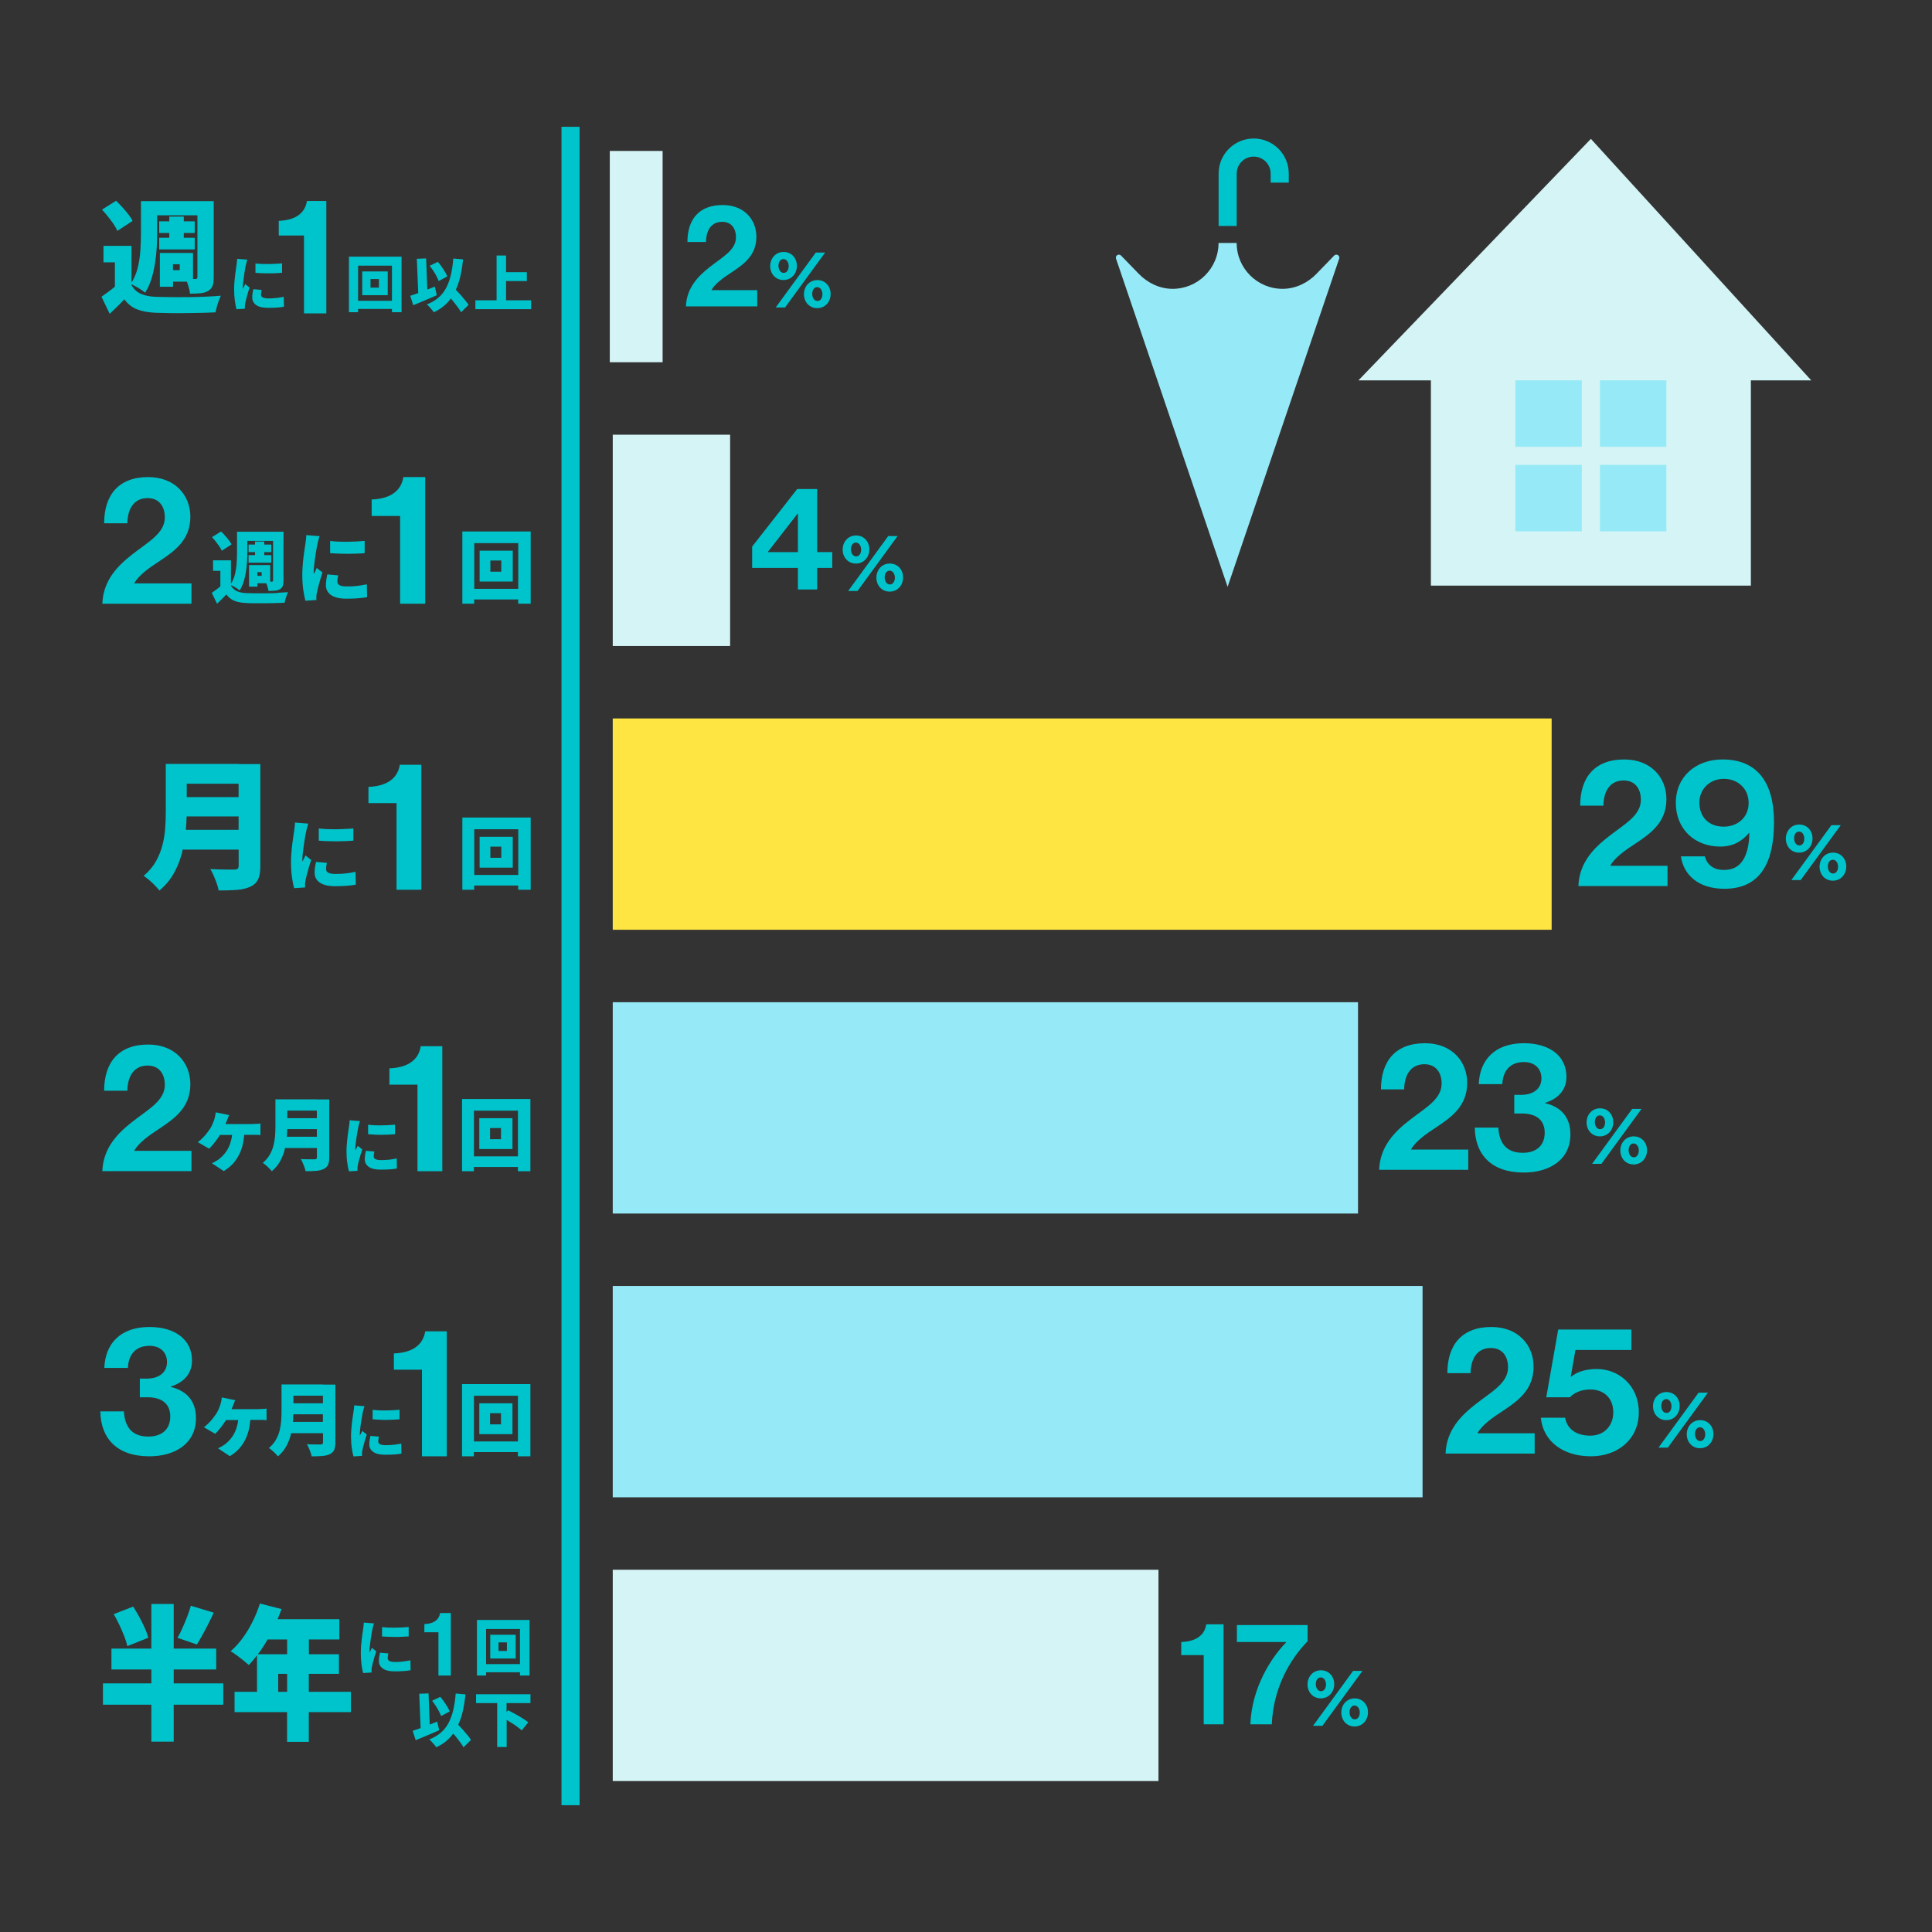
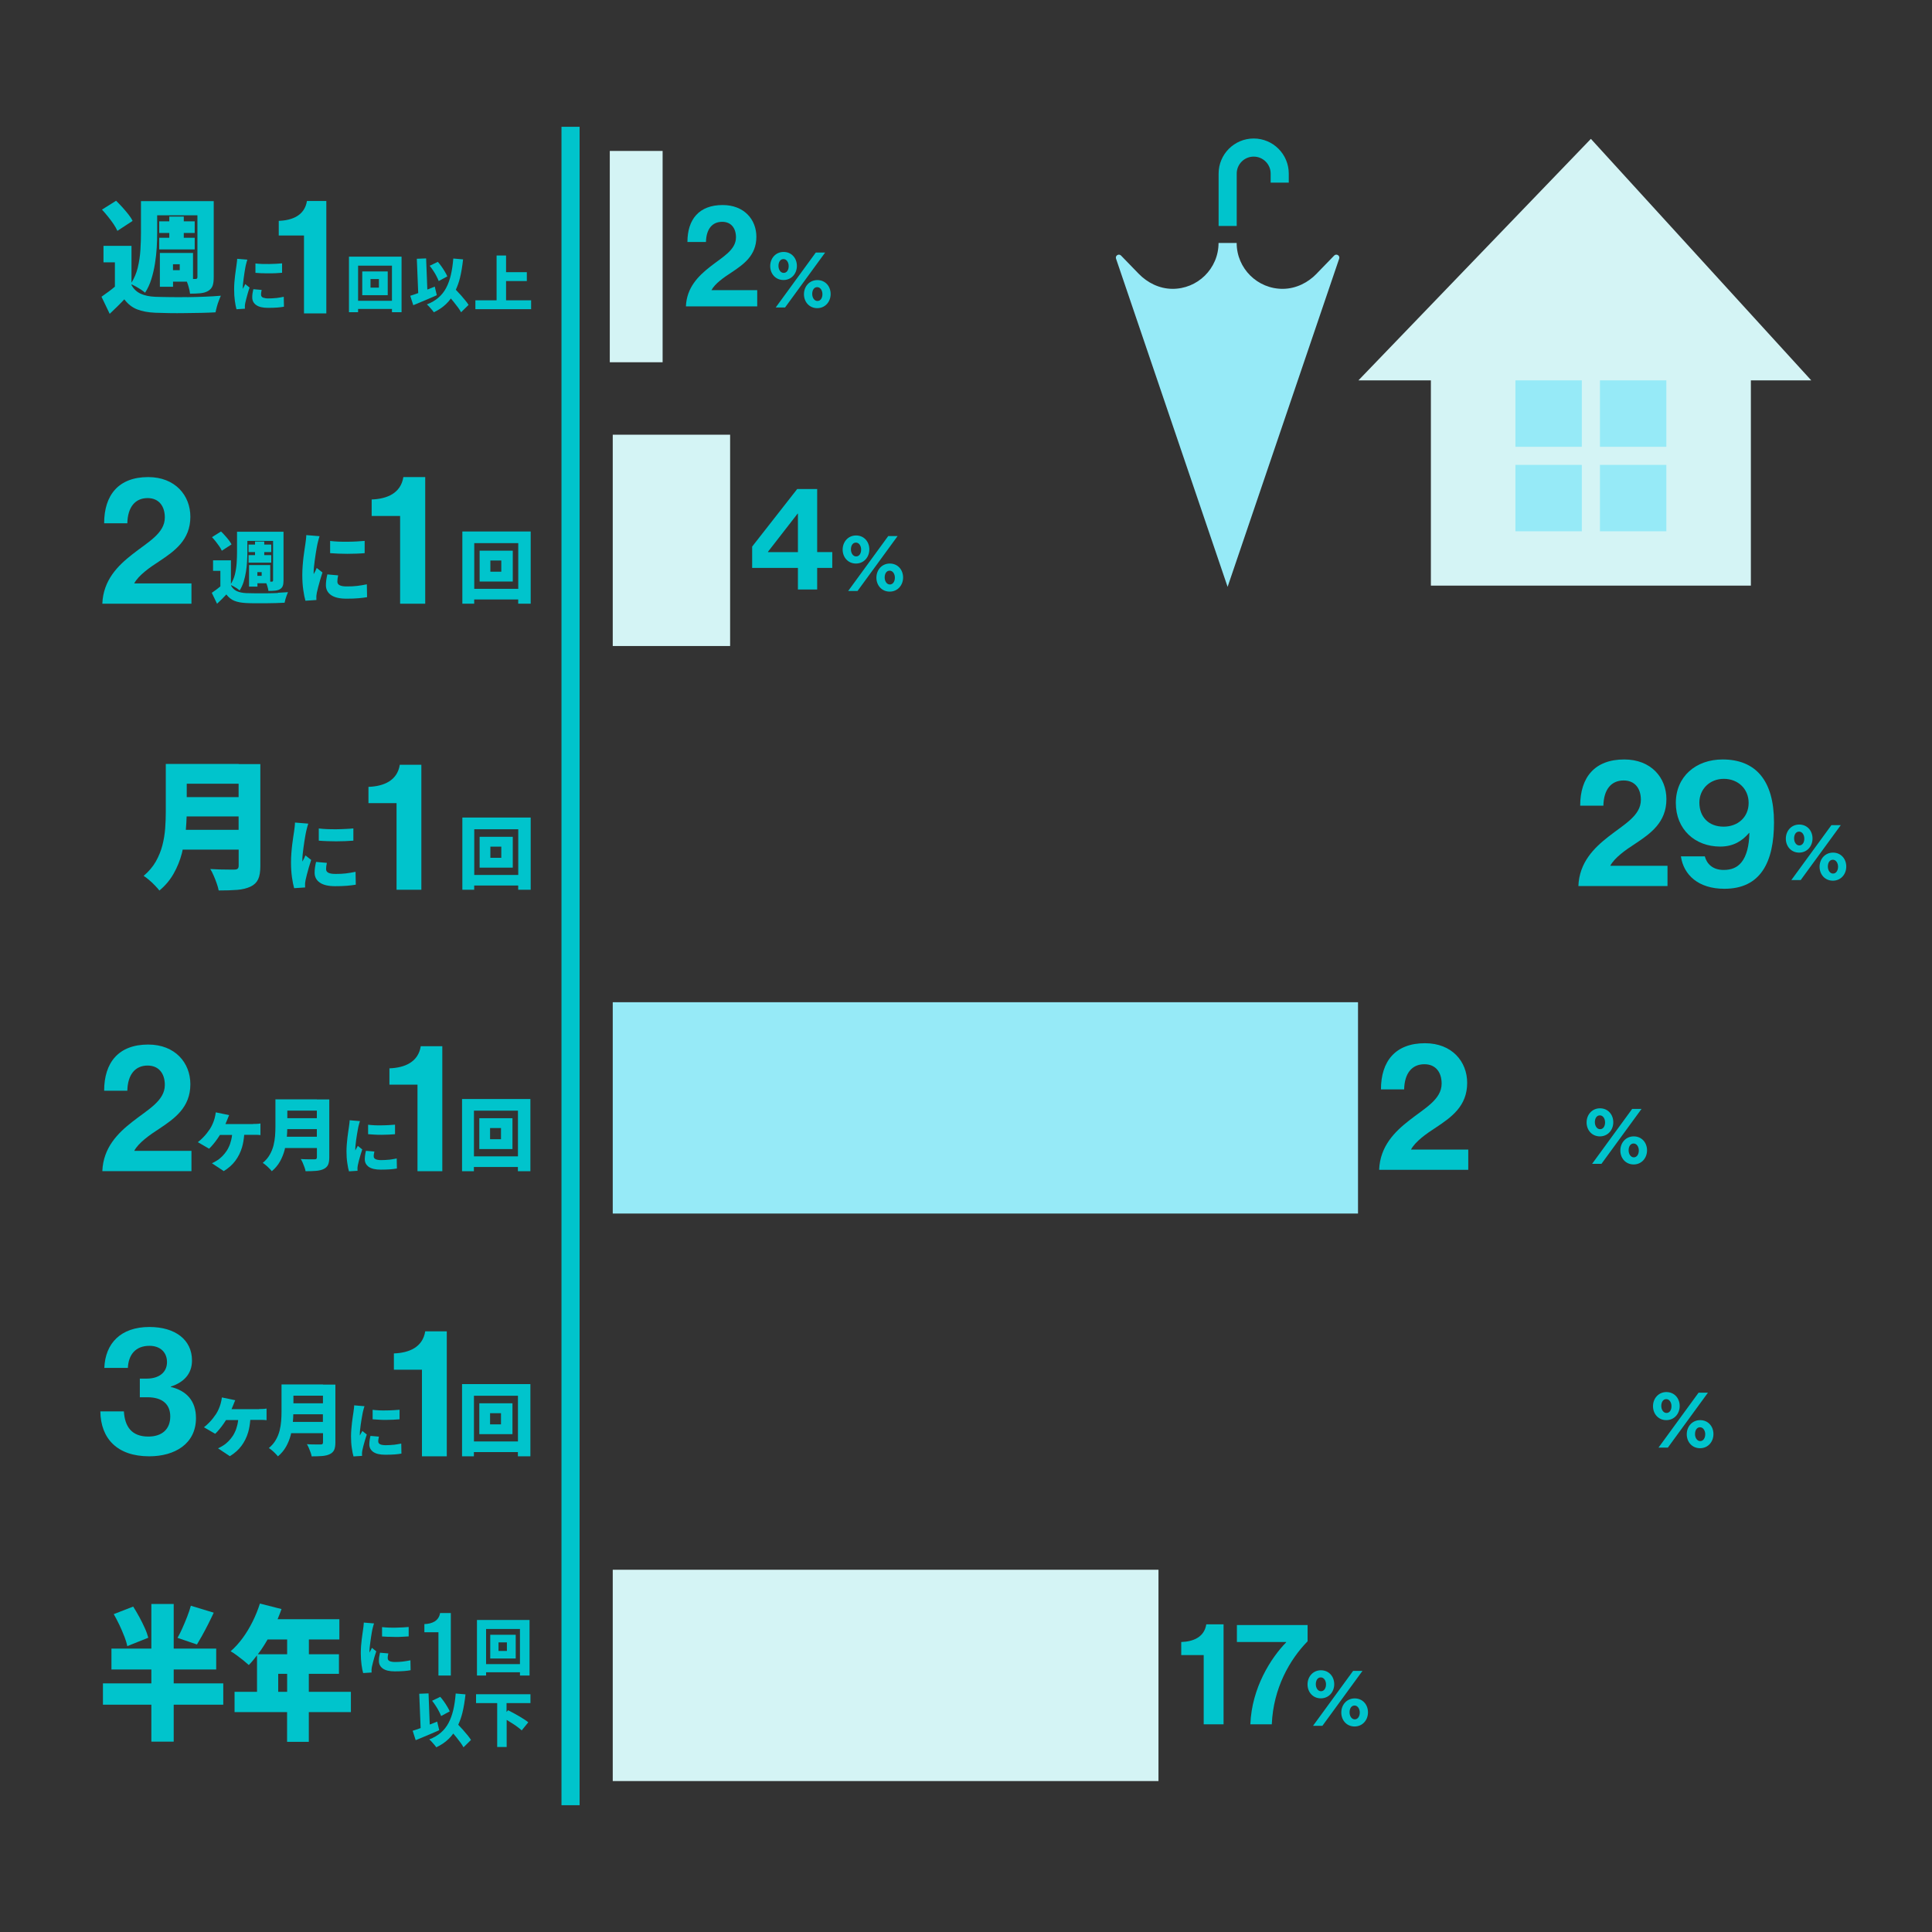
<svg xmlns="http://www.w3.org/2000/svg" width="320" height="320" viewBox="0 0 320 320" fill="none">
  <rect x="0" y="0" width="320" height="320" fill="#333333" stroke="none" />
  <g clip-path="url(#clip0_4385_2763)">
    <path d="M141.77 93.34C140.46 93.34 139.57 92.31 139.57 91.03C139.57 89.75 140.47 88.69 141.79 88.69C143.11 88.69 143.99 89.72 143.99 91C143.99 92.28 143.09 93.34 141.77 93.34ZM142.03 97.89H140.48L147.12 88.79H148.67L142.03 97.89ZM141.77 89.87C141.22 89.87 140.94 90.39 140.94 91C140.94 91.61 141.28 92.16 141.8 92.16C142.35 92.16 142.63 91.64 142.63 91.03C142.63 90.42 142.29 89.87 141.77 89.87ZM147.36 97.99C146.05 97.99 145.16 96.96 145.16 95.68C145.16 94.4 146.06 93.34 147.38 93.34C148.7 93.34 149.58 94.37 149.58 95.65C149.58 96.93 148.68 97.99 147.36 97.99ZM147.36 94.52C146.81 94.52 146.53 95.04 146.53 95.65C146.53 96.26 146.87 96.81 147.39 96.81C147.91 96.81 148.22 96.29 148.22 95.68C148.22 95.07 147.88 94.52 147.36 94.52Z" fill="#00C4CC" />
    <path d="M132.16 94.06H124.58V90.53L132.04 81H135.35V91.44H137.85V94.06H135.35V97.64H132.16V94.06ZM127.22 91.45H132.16V85.07H132.11L127.21 91.38V91.45H127.22Z" fill="#00C4CC" />
    <path d="M218.77 281.3C217.46 281.3 216.57 280.27 216.57 278.99C216.57 277.71 217.47 276.65 218.79 276.65C220.11 276.65 220.99 277.68 220.99 278.96C220.99 280.24 220.09 281.3 218.77 281.3ZM219.03 285.85H217.48L224.12 276.75H225.67L219.03 285.85ZM218.77 277.83C218.22 277.83 217.94 278.35 217.94 278.96C217.94 279.57 218.28 280.12 218.8 280.12C219.32 280.12 219.63 279.6 219.63 278.99C219.63 278.38 219.29 277.83 218.77 277.83ZM224.36 285.96C223.05 285.96 222.16 284.93 222.16 283.65C222.16 282.37 223.06 281.31 224.38 281.31C225.7 281.31 226.58 282.34 226.58 283.62C226.58 284.9 225.68 285.96 224.36 285.96ZM224.36 282.49C223.81 282.49 223.53 283.01 223.53 283.62C223.53 284.23 223.87 284.78 224.39 284.78C224.91 284.78 225.22 284.26 225.22 283.65C225.22 283.04 224.88 282.49 224.36 282.49Z" fill="#00C4CC" />
    <path d="M199.37 274.13H195.65V271.97C197.67 271.9 199.47 271.15 199.8 269.04H202.66V285.6H199.37V274.13Z" fill="#00C4CC" />
    <path d="M213.03 272.02V271.97H204.87V269.16H216.58V271.85C213.63 274.85 210.89 279.63 210.65 285.6H207.1C207.32 279.55 210.53 274.58 213.03 272.02Z" fill="#00C4CC" />
    <path d="M297.99 141.22C296.68 141.22 295.79 140.19 295.79 138.91C295.79 137.63 296.69 136.57 298.01 136.57C299.33 136.57 300.21 137.6 300.21 138.88C300.21 140.16 299.31 141.22 297.99 141.22ZM298.25 145.77H296.7L303.34 136.67H304.89L298.25 145.77ZM297.99 137.74C297.44 137.74 297.16 138.26 297.16 138.87C297.16 139.48 297.5 140.03 298.02 140.03C298.57 140.03 298.85 139.51 298.85 138.9C298.85 138.29 298.51 137.74 297.99 137.74ZM303.58 145.87C302.27 145.87 301.38 144.84 301.38 143.56C301.38 142.28 302.28 141.22 303.6 141.22C304.92 141.22 305.8 142.25 305.8 143.53C305.8 144.81 304.9 145.87 303.58 145.87ZM303.58 142.4C303.03 142.4 302.75 142.92 302.75 143.53C302.75 144.14 303.09 144.69 303.61 144.69C304.13 144.69 304.44 144.17 304.44 143.56C304.44 142.95 304.1 142.4 303.58 142.4Z" fill="#00C4CC" />
    <path d="M266.38 138.6C268.96 136.56 271.78 135.12 271.78 132.48C271.78 130.56 270.76 129.27 268.93 129.27C266.86 129.27 265.63 130.77 265.57 133.44H261.73C261.73 128.76 264.13 125.79 269.02 125.79C273.49 125.79 276.01 128.82 276.01 132.36C276.01 136.23 273.37 138.06 270.85 139.74C269.26 140.76 267.4 142.08 266.71 143.4H276.19V146.76H261.43C261.58 142.83 264.04 140.43 266.38 138.6Z" fill="#00C4CC" />
    <path d="M278.41 141.84H282.37C282.7 143.07 283.66 144.09 285.49 144.09C286.78 144.09 287.74 143.7 288.46 142.8C289.27 141.78 289.72 140.1 289.75 137.97H289.69C288.61 139.23 287.17 140.22 284.92 140.22C280.75 140.22 277.57 137.37 277.57 132.99C277.57 128.61 280.9 125.79 285.31 125.79C290.77 125.79 293.83 129.24 293.83 136.2C293.83 142.77 291.64 147.21 285.61 147.21C281.32 147.21 278.86 144.93 278.41 141.84ZM289.63 132.99C289.63 130.65 287.86 129 285.52 129C283.18 129 281.47 130.71 281.47 132.93C281.47 135.27 282.97 136.92 285.49 136.92C287.83 136.92 289.63 135.36 289.63 132.99Z" fill="#00C4CC" />
    <path d="M264.99 188.22C263.68 188.22 262.79 187.19 262.79 185.91C262.79 184.63 263.69 183.57 265.01 183.57C266.33 183.57 267.21 184.6 267.21 185.88C267.21 187.16 266.31 188.22 264.99 188.22ZM265.25 192.77H263.7L270.34 183.67H271.89L265.25 192.77ZM264.99 184.74C264.44 184.74 264.16 185.26 264.16 185.87C264.16 186.48 264.5 187.03 265.02 187.03C265.57 187.03 265.85 186.51 265.85 185.9C265.85 185.29 265.51 184.74 264.99 184.74ZM270.58 192.87C269.27 192.87 268.38 191.84 268.38 190.56C268.38 189.28 269.28 188.22 270.6 188.22C271.92 188.22 272.8 189.25 272.8 190.53C272.8 191.81 271.9 192.87 270.58 192.87ZM270.58 189.4C270.03 189.4 269.75 189.92 269.75 190.53C269.75 191.14 270.09 191.69 270.61 191.69C271.13 191.69 271.44 191.17 271.44 190.56C271.44 189.95 271.1 189.4 270.58 189.4Z" fill="#00C4CC" />
    <path d="M233.38 185.6C235.96 183.56 238.78 182.12 238.78 179.48C238.78 177.56 237.76 176.27 235.93 176.27C233.86 176.27 232.63 177.77 232.57 180.44H228.73C228.73 175.76 231.13 172.79 236.02 172.79C240.49 172.79 243.01 175.82 243.01 179.36C243.01 183.23 240.37 185.06 237.85 186.74C236.26 187.76 234.4 189.08 233.71 190.4H243.19V193.76H228.43C228.58 189.83 231.04 187.43 233.38 185.6Z" fill="#00C4CC" />
-     <path d="M244.27 186.77H248.17C248.32 189.23 249.4 190.94 252.22 190.94C254.5 190.94 255.85 189.71 255.85 187.61C255.85 185.63 254.59 184.43 252.07 184.43H250.81V181.34H251.98C253.93 181.34 255.31 180.35 255.31 178.61C255.31 176.99 254.2 175.91 252.4 175.91C250.06 175.91 248.92 177.44 248.83 179.57H244.93C245.08 175.52 247.63 172.79 252.4 172.79C256.69 172.79 259.45 174.92 259.45 178.34C259.45 180.65 257.98 182 255.94 182.66V182.72C258.55 183.35 260.11 185.03 260.11 187.88C260.11 192.14 256.6 194.21 252.37 194.21C247.06 194.21 244.33 191.27 244.27 186.77Z" fill="#00C4CC" />
    <path d="M275.99 235.22C274.68 235.22 273.79 234.19 273.79 232.91C273.79 231.63 274.69 230.57 276.01 230.57C277.33 230.57 278.21 231.6 278.21 232.88C278.21 234.16 277.31 235.22 275.99 235.22ZM276.25 239.77H274.7L281.34 230.67H282.89L276.25 239.77ZM275.99 231.74C275.44 231.74 275.16 232.26 275.16 232.87C275.16 233.48 275.5 234.03 276.02 234.03C276.57 234.03 276.85 233.51 276.85 232.9C276.85 232.29 276.51 231.74 275.99 231.74ZM281.58 239.87C280.27 239.87 279.38 238.84 279.38 237.56C279.38 236.28 280.28 235.22 281.6 235.22C282.92 235.22 283.8 236.25 283.8 237.53C283.8 238.81 282.9 239.87 281.58 239.87ZM281.58 236.4C281.03 236.4 280.75 236.92 280.75 237.53C280.75 238.14 281.09 238.69 281.61 238.69C282.13 238.69 282.44 238.17 282.44 237.56C282.44 236.95 282.1 236.4 281.58 236.4Z" fill="#00C4CC" />
-     <path d="M244.38 232.6C246.96 230.56 249.78 229.12 249.78 226.48C249.78 224.56 248.76 223.27 246.93 223.27C244.86 223.27 243.63 224.77 243.57 227.44H239.73C239.73 222.76 242.13 219.79 247.02 219.79C251.49 219.79 254.01 222.82 254.01 226.36C254.01 230.23 251.37 232.06 248.85 233.74C247.26 234.76 245.4 236.08 244.71 237.4H254.19V240.76H239.43C239.58 236.83 242.04 234.43 244.38 232.6Z" fill="#00C4CC" />
-     <path d="M255.21 234.82H259.23C259.59 236.83 261.27 237.79 263.4 237.79C265.74 237.79 267.21 236.11 267.21 233.92C267.21 231.49 265.56 230.14 263.4 230.14C261.84 230.14 260.64 230.74 260.04 231.43H256.11L258.09 220.21H270.21V223.6H260.94L260.16 228.04H260.22C261.12 227.26 262.59 226.75 264.48 226.75C268.11 226.75 271.44 229.48 271.44 233.92C271.44 238.36 267.99 241.21 263.49 241.21C258.99 241.21 255.6 238.81 255.21 234.82Z" fill="#00C4CC" />
    <path d="M46.17 36.58V39.01H50.35V51.91H54.05V33.29H50.84C50.46 35.67 48.44 36.5 46.17 36.58Z" fill="#00C4CC" />
    <path d="M64.22 44.96H60V48.89H64.22V44.96ZM62.76 47.64H61.37V46.22H62.76V47.64Z" fill="#00C4CC" />
    <path d="M57.8 51.71H59.31V51.17H64.92V51.71H66.51V42.51H57.8V51.71ZM64.92 44V49.82H59.31V44H64.92Z" fill="#00C4CC" />
    <path d="M72.3 45.76C72.46 46.06 72.58 46.32 72.66 46.55L74.09 45.78C73.99 45.55 73.86 45.29 73.69 45.01C73.53 44.73 73.34 44.45 73.14 44.16C72.94 43.87 72.73 43.61 72.52 43.37L71.17 44.02C71.37 44.27 71.57 44.55 71.77 44.85C71.97 45.15 72.15 45.45 72.3 45.75V45.76Z" fill="#00C4CC" />
    <path d="M76.35 48.91C76.09 48.62 75.83 48.34 75.57 48.07C75.54 48.04 75.52 48.02 75.5 47.99C75.77 47.39 76.01 46.74 76.19 46.01C76.41 45.1 76.58 44.08 76.7 42.96L75.08 42.82C75 43.82 74.87 44.72 74.68 45.53C74.49 46.34 74.23 47.05 73.9 47.68C73.57 48.31 73.14 48.85 72.62 49.3C72.1 49.75 71.46 50.13 70.7 50.42C70.82 50.52 70.96 50.65 71.11 50.82C71.26 50.99 71.41 51.15 71.55 51.32C71.69 51.48 71.79 51.62 71.86 51.72C72.65 51.35 73.33 50.89 73.89 50.35C74.18 50.07 74.44 49.77 74.68 49.44C74.85 49.65 75.03 49.85 75.19 50.06C75.43 50.36 75.66 50.65 75.87 50.94C76.08 51.22 76.24 51.48 76.37 51.72L77.61 50.5C77.47 50.27 77.29 50.03 77.07 49.76C76.85 49.49 76.61 49.21 76.36 48.92L76.35 48.91Z" fill="#00C4CC" />
    <path d="M72.35 48.9L72.01 47.47C71.61 47.63 71.19 47.8 70.78 47.96L70.58 42.8L69.04 42.86L69.27 48.54C69.27 48.54 69.18 48.57 69.14 48.59C68.69 48.75 68.3 48.89 67.95 48.99L68.45 50.55C68.84 50.39 69.25 50.22 69.68 50.04C70.12 49.86 70.56 49.67 71.01 49.48C71.46 49.29 71.91 49.09 72.34 48.9H72.35Z" fill="#00C4CC" />
    <path d="M83.82 49.74V46.55H87.26V45.08H83.82V42.32H82.25V49.74H78.74V51.21H87.97V49.74H83.82Z" fill="#00C4CC" />
    <path d="M43.38 45.25C43.76 45.27 44.14 45.27 44.53 45.27C44.92 45.27 45.3 45.27 45.67 45.25C46.04 45.23 46.39 45.21 46.72 45.18V43.62C46.44 43.65 46.12 43.67 45.75 43.69C45.38 43.71 44.99 43.72 44.59 43.73C44.19 43.73 43.79 43.73 43.39 43.72C43 43.7 42.64 43.68 42.31 43.64V45.19C42.65 45.22 43.01 45.24 43.38 45.26V45.25Z" fill="#00C4CC" />
    <path d="M40.49 47.34C40.45 47.42 40.4 47.51 40.36 47.58C40.32 47.66 40.27 47.75 40.23 47.84C40.23 47.82 40.22 47.78 40.22 47.72V47.61C40.22 47.42 40.23 47.2 40.26 46.93C40.29 46.67 40.32 46.39 40.36 46.1C40.4 45.81 40.44 45.53 40.48 45.25C40.52 44.97 40.56 44.73 40.6 44.51C40.64 44.3 40.67 44.14 40.69 44.03C40.7 43.97 40.73 43.87 40.76 43.74C40.79 43.61 40.83 43.47 40.87 43.33C40.91 43.19 40.94 43.08 40.97 43.01L39.28 42.87C39.28 43.06 39.26 43.25 39.23 43.46C39.2 43.67 39.18 43.85 39.16 44C39.13 44.19 39.1 44.42 39.06 44.71C39.02 45 38.97 45.32 38.93 45.67C38.89 46.03 38.85 46.4 38.82 46.79C38.79 47.18 38.78 47.56 38.78 47.94C38.78 48.62 38.82 49.25 38.9 49.84C38.98 50.43 39.08 50.89 39.17 51.22L40.57 51.13C40.57 51.05 40.56 50.97 40.56 50.89V50.68C40.56 50.68 40.56 50.56 40.58 50.46C40.6 50.36 40.61 50.27 40.62 50.2C40.66 50.01 40.72 49.78 40.79 49.49C40.86 49.2 40.95 48.9 41.04 48.57C41.13 48.24 41.24 47.93 41.34 47.63L40.61 47.05C40.57 47.14 40.53 47.23 40.49 47.32V47.34Z" fill="#00C4CC" />
    <path d="M45.73 49.36C45.34 49.4 44.92 49.43 44.48 49.43C44.27 49.43 44.09 49.42 43.94 49.39C43.79 49.36 43.66 49.33 43.55 49.29C43.45 49.24 43.37 49.18 43.32 49.1C43.27 49.02 43.24 48.93 43.24 48.82C43.24 48.69 43.24 48.56 43.26 48.44C43.28 48.32 43.3 48.18 43.34 48.02L41.96 47.9C41.9 48.16 41.86 48.4 41.82 48.62C41.79 48.84 41.78 49.06 41.78 49.27C41.78 49.8 42 50.22 42.44 50.53C42.88 50.84 43.53 50.99 44.4 50.99C44.99 50.99 45.5 50.97 45.92 50.94C46.34 50.91 46.71 50.86 47.03 50.8L47 49.16C46.55 49.25 46.12 49.32 45.73 49.37V49.36Z" fill="#00C4CC" />
    <path d="M30.99 49.21C29.97 49.22 29.01 49.23 28.09 49.21C27.17 49.19 26.38 49.19 25.72 49.16C24.76 49.12 23.95 48.95 23.3 48.65C22.65 48.35 22.15 47.88 21.79 47.23V47.09C21.98 47.18 22.2 47.29 22.45 47.43C22.76 47.6 23.05 47.78 23.35 47.97C23.64 48.16 23.87 48.33 24.03 48.48C24.46 47.82 24.81 47.07 25.07 46.23C25.33 45.4 25.53 44.53 25.67 43.64C25.81 42.74 25.91 41.86 25.96 40.99C26.01 40.12 26.03 39.31 26.03 38.57V35.66H32.7V45.87C32.7 45.99 32.68 46.08 32.63 46.13C32.58 46.18 32.5 46.21 32.38 46.21C32.3 46.21 32.15 46.21 31.97 46.21V41.9H26.48V47.5H28.66V46.65H30.95C31.04 46.88 31.13 47.13 31.21 47.4C31.35 47.87 31.44 48.29 31.48 48.64C32.13 48.64 32.7 48.62 33.2 48.57C33.69 48.52 34.12 48.4 34.47 48.19C34.84 47.97 35.08 47.69 35.21 47.34C35.34 46.99 35.4 46.51 35.4 45.92V33.31H23.35V38.58C23.35 39.42 23.32 40.35 23.26 41.36C23.2 42.37 23.05 43.37 22.81 44.36C22.59 45.26 22.24 46.07 21.78 46.82V40.72H17.14V43.45H19.03V47.48C18.72 47.74 18.4 48 18.06 48.25C17.62 48.58 17.2 48.87 16.81 49.15L18.17 51.98C18.64 51.53 19.08 51.12 19.47 50.73C19.86 50.34 20.24 49.96 20.59 49.58C21.19 50.37 21.89 50.92 22.71 51.24C23.52 51.56 24.52 51.75 25.7 51.8C26.38 51.83 27.14 51.85 28 51.86C28.85 51.87 29.74 51.88 30.67 51.86C31.6 51.84 32.49 51.84 33.36 51.82C34.23 51.8 35.01 51.77 35.7 51.73C35.75 51.46 35.83 51.15 35.92 50.8C36.01 50.45 36.12 50.12 36.25 49.79C36.37 49.47 36.48 49.19 36.58 48.98C35.81 49.05 34.93 49.1 33.97 49.14C33.01 49.18 32.01 49.21 30.99 49.22V49.21ZM29.77 44.75H28.65V43.77H29.77V44.75ZM28.04 39.38V38.59H26.37V36.66H28.04V35.87H30.44V36.66H32.25V38.59H30.44V39.38H32.25V41.31H26.37V39.38H28.04ZM17.89 35.88C17.55 35.46 17.22 35.07 16.89 34.72L19.23 33.25C19.57 33.58 19.91 33.94 20.27 34.33C20.62 34.72 20.95 35.11 21.26 35.5C21.57 35.89 21.8 36.25 21.96 36.59L19.44 38.24C19.3 37.91 19.1 37.55 18.82 37.13C18.54 36.72 18.23 36.3 17.89 35.88Z" fill="#00C4CC" />
    <path d="M61.56 82.72V85.46H66.27V99.99H70.43V79.02H66.81C66.38 81.7 64.11 82.64 61.55 82.73L61.56 82.72Z" fill="#00C4CC" />
    <path d="M79.44 91.21V96.32H84.93V91.21H79.44ZM83.03 94.69H81.22V92.84H83.03V94.69ZM76.58 88.03V99.99H78.54V99.29H85.83V99.99H87.9V88.03H76.58ZM78.55 97.53V89.96H85.84V97.53H78.55Z" fill="#00C4CC" />
    <path d="M35.75 89.71C35.53 89.44 35.32 89.19 35.11 88.97L36.61 88.03C36.83 88.24 37.05 88.47 37.27 88.72C37.5 88.97 37.71 89.22 37.9 89.47C38.09 89.72 38.24 89.95 38.35 90.17L36.74 91.22C36.65 91.01 36.52 90.78 36.34 90.51C36.16 90.25 35.96 89.98 35.75 89.71ZM46.03 98.18C46.65 98.15 47.21 98.12 47.7 98.08C47.64 98.22 47.57 98.39 47.49 98.6C47.41 98.81 47.34 99.02 47.28 99.24C47.22 99.46 47.17 99.66 47.14 99.83C46.7 99.86 46.2 99.87 45.64 99.89C45.09 99.9 44.51 99.91 43.92 99.92C43.33 99.93 42.76 99.92 42.22 99.92C41.67 99.92 41.18 99.9 40.75 99.88C40 99.84 39.36 99.73 38.84 99.52C38.32 99.32 37.87 98.96 37.49 98.46C37.26 98.7 37.03 98.95 36.78 99.2C36.53 99.45 36.25 99.71 35.95 100L35.08 98.19C35.33 98.02 35.6 97.83 35.88 97.62C36.1 97.46 36.3 97.29 36.5 97.13V94.55H35.29V92.81H38.25V96.71C38.54 96.23 38.77 95.72 38.91 95.14C39.06 94.51 39.16 93.87 39.2 93.22C39.24 92.57 39.26 91.98 39.26 91.44V88.07H46.96V96.13C46.96 96.51 46.92 96.81 46.84 97.04C46.76 97.26 46.6 97.45 46.37 97.59C46.14 97.72 45.87 97.8 45.56 97.83C45.25 97.86 44.88 97.88 44.46 97.88C44.43 97.65 44.38 97.39 44.28 97.09C44.23 96.91 44.17 96.76 44.11 96.61H42.64V97.16H41.25V93.59H44.76V96.34C44.87 96.34 44.97 96.34 45.02 96.34C45.1 96.34 45.15 96.32 45.18 96.29C45.21 96.26 45.23 96.2 45.23 96.12V89.59H40.97V91.45C40.97 91.93 40.95 92.44 40.92 93C40.89 93.55 40.83 94.12 40.74 94.69C40.65 95.26 40.52 95.81 40.36 96.35C40.19 96.88 39.97 97.36 39.7 97.79C39.6 97.7 39.45 97.59 39.26 97.46C39.07 97.34 38.88 97.22 38.69 97.12C38.53 97.03 38.39 96.96 38.27 96.91V97C38.5 97.42 38.82 97.72 39.23 97.91C39.64 98.1 40.16 98.21 40.78 98.24C41.2 98.26 41.71 98.27 42.29 98.27C42.87 98.27 43.49 98.27 44.14 98.27C44.79 98.27 45.42 98.24 46.04 98.22L46.03 98.18ZM43.34 94.76H42.63V95.38H43.34V94.76ZM41.17 91.95V93.19H44.93V91.95H43.77V91.44H44.93V90.2H43.77V89.69H42.24V90.2H41.17V91.44H42.24V91.95H41.17ZM54.68 91.62V89.6C55.09 89.65 55.56 89.69 56.07 89.71C56.58 89.73 57.1 89.74 57.62 89.73C58.14 89.73 58.65 89.7 59.13 89.68C59.61 89.65 60.03 89.62 60.4 89.59V91.62C59.98 91.66 59.52 91.68 59.03 91.7C58.54 91.72 58.05 91.73 57.55 91.73C57.05 91.73 56.55 91.72 56.06 91.7C55.57 91.68 55.11 91.65 54.68 91.62ZM59.12 97.05C58.61 97.11 58.07 97.13 57.49 97.13C57.22 97.13 56.99 97.12 56.79 97.09C56.59 97.06 56.42 97.01 56.29 96.95C56.16 96.89 56.05 96.81 55.98 96.7C55.91 96.59 55.88 96.47 55.88 96.34C55.88 96.17 55.89 96 55.91 95.85C55.93 95.7 55.96 95.51 56.01 95.3L54.22 95.14C54.14 95.48 54.08 95.79 54.04 96.08C54 96.37 53.98 96.65 53.98 96.92C53.98 97.61 54.26 98.16 54.83 98.56C55.4 98.96 56.25 99.16 57.38 99.16C58.15 99.16 58.81 99.14 59.35 99.09C59.89 99.04 60.37 98.99 60.8 98.91L60.76 96.78C60.17 96.9 59.62 96.99 59.12 97.05ZM52.31 94.43C52.25 94.54 52.2 94.64 52.14 94.75C52.08 94.85 52.03 94.97 51.96 95.09C51.96 95.06 51.95 95.01 51.95 94.93V94.79C51.95 94.55 51.97 94.26 52 93.91C52.03 93.57 52.08 93.21 52.13 92.83C52.18 92.45 52.24 92.08 52.29 91.72C52.35 91.36 52.4 91.04 52.45 90.76C52.5 90.48 52.54 90.27 52.57 90.14C52.59 90.06 52.62 89.94 52.66 89.76C52.7 89.59 52.75 89.41 52.8 89.23C52.85 89.05 52.9 88.91 52.93 88.81L50.73 88.63C50.73 88.87 50.7 89.13 50.67 89.4C50.64 89.67 50.61 89.9 50.58 90.1C50.55 90.34 50.5 90.65 50.44 91.02C50.38 91.39 50.33 91.81 50.27 92.27C50.21 92.73 50.17 93.22 50.13 93.72C50.09 94.22 50.07 94.72 50.07 95.22C50.07 96.1 50.12 96.93 50.23 97.7C50.34 98.47 50.46 99.07 50.59 99.5L52.41 99.38C52.41 99.28 52.4 99.17 52.4 99.06V98.79C52.4 98.73 52.4 98.63 52.43 98.5C52.45 98.37 52.46 98.26 52.48 98.16C52.53 97.92 52.61 97.61 52.7 97.24C52.79 96.87 52.91 96.47 53.03 96.04C53.16 95.61 53.28 95.21 53.41 94.82L52.46 94.07C52.41 94.19 52.35 94.31 52.3 94.41L52.31 94.43Z" fill="#00C4CC" />
    <path d="M21.9 91.83C24.48 89.79 27.3 88.35 27.3 85.71C27.3 83.79 26.28 82.5 24.45 82.5C22.38 82.5 21.15 84 21.09 86.67H17.25C17.25 81.99 19.65 79.02 24.54 79.02C29.01 79.02 31.53 82.05 31.53 85.59C31.53 89.46 28.89 91.29 26.37 92.97C24.78 93.99 22.92 95.31 22.23 96.63H31.71V99.99H16.95C17.1 96.06 19.56 93.66 21.9 91.83Z" fill="#00C4CC" />
    <path d="M64.5 176.95V179.65H69.15V193.99H73.26V173.29H69.69C69.27 175.93 67.02 176.86 64.5 176.95Z" fill="#00C4CC" />
    <path d="M26.37 186.96C28.89 185.28 31.53 183.45 31.53 179.58C31.53 176.04 29.01 173.01 24.54 173.01C19.65 173.01 17.25 175.98 17.25 180.66H21.09C21.15 177.99 22.38 176.49 24.45 176.49C26.28 176.49 27.3 177.78 27.3 179.7C27.3 182.34 24.48 183.78 21.9 185.82C19.56 187.65 17.1 190.05 16.95 193.98H31.71V190.62H22.23C22.92 189.3 24.78 187.98 26.37 186.96Z" fill="#00C4CC" />
    <path d="M79.39 185.21V190.32H84.88V185.21H79.39ZM82.98 188.69H81.17V186.84H82.98V188.69ZM76.53 182.03V193.99H78.49V193.29H85.78V193.99H87.85V182.03H76.53ZM78.5 191.53V183.96H85.79V191.53H78.5Z" fill="#00C4CC" />
    <path d="M41.91 186.18H37.34C37.45 185.92 37.55 185.7 37.62 185.51C37.66 185.39 37.71 185.26 37.77 185.13C37.83 185 37.89 184.85 37.95 184.7L35.74 184.24C35.72 184.38 35.7 184.55 35.66 184.74C35.62 184.93 35.58 185.12 35.53 185.29C35.45 185.56 35.35 185.84 35.23 186.12C35.11 186.41 34.96 186.69 34.78 186.98C34.62 187.22 34.44 187.46 34.24 187.72C34.04 187.98 33.82 188.22 33.57 188.47C33.33 188.72 33.06 188.95 32.77 189.18L34.63 190.26C34.83 190.08 35.06 189.84 35.3 189.54C35.55 189.25 35.79 188.93 36.02 188.6C36.18 188.38 36.31 188.18 36.43 187.98H38.44C38.41 188.27 38.36 188.54 38.3 188.8C38.19 189.26 38.05 189.68 37.86 190.05C37.68 190.43 37.46 190.77 37.21 191.07C36.96 191.38 36.68 191.66 36.36 191.92C36.18 192.06 35.98 192.2 35.75 192.33C35.52 192.46 35.3 192.58 35.1 192.67L37.06 193.97C37.85 193.49 38.49 192.92 38.98 192.26C39.47 191.6 39.84 190.86 40.09 190.02C40.28 189.39 40.38 188.69 40.45 187.96H41.9C42.03 187.96 42.22 187.96 42.45 187.96C42.69 187.96 42.92 187.98 43.14 188.01V186.08C42.96 186.12 42.74 186.14 42.49 186.15C42.24 186.15 42.05 186.16 41.9 186.16L41.91 186.18Z" fill="#00C4CC" />
    <path d="M52.48 182.08H45.62V186.59C45.62 187.08 45.6 187.59 45.56 188.13C45.52 188.67 45.43 189.2 45.3 189.73C45.16 190.26 44.96 190.78 44.67 191.27C44.39 191.76 44.01 192.21 43.52 192.61C43.66 192.7 43.83 192.82 44.03 192.99C44.23 193.16 44.42 193.33 44.6 193.52C44.78 193.7 44.92 193.86 45.02 193.99C45.57 193.53 46.02 193 46.36 192.4C46.7 191.8 46.96 191.15 47.14 190.48C47.17 190.37 47.19 190.26 47.21 190.15H52.49V191.66C52.49 191.79 52.46 191.89 52.4 191.94C52.34 192 52.23 192.02 52.08 192.02H51.55C51.3 192.02 51.02 192.02 50.71 192.01C50.4 192.01 50.1 191.99 49.82 191.97C49.93 192.14 50.03 192.34 50.14 192.59C50.25 192.84 50.34 193.08 50.43 193.33C50.52 193.58 50.58 193.79 50.61 193.99C51.29 193.99 51.87 193.97 52.36 193.93C52.85 193.89 53.27 193.79 53.62 193.62C53.95 193.46 54.19 193.23 54.33 192.94C54.47 192.64 54.54 192.23 54.54 191.69V182.1H52.5L52.48 182.08ZM52.48 183.95V185.21H47.59V183.95H52.48ZM47.51 188.28C47.55 187.84 47.57 187.42 47.58 187.02H52.48V188.28H47.51Z" fill="#00C4CC" />
    <path d="M60.97 187.86V186.29C61.29 186.33 61.66 186.36 62.05 186.38C62.45 186.4 62.85 186.4 63.26 186.39C63.67 186.39 64.06 186.37 64.44 186.35C64.82 186.33 65.14 186.31 65.43 186.28V187.86C65.1 187.89 64.74 187.91 64.37 187.93C63.99 187.95 63.61 187.96 63.21 187.96C62.81 187.96 62.43 187.96 62.05 187.93C61.67 187.91 61.31 187.89 60.97 187.86ZM59.12 190.04C59.08 190.12 59.03 190.21 58.99 190.29C58.95 190.37 58.9 190.46 58.85 190.55C58.85 190.53 58.85 190.49 58.85 190.43V190.32C58.85 190.13 58.86 189.9 58.89 189.64C58.92 189.37 58.95 189.09 58.99 188.8C59.03 188.51 59.07 188.22 59.12 187.94C59.16 187.66 59.21 187.41 59.25 187.2C59.29 186.99 59.32 186.82 59.34 186.71C59.35 186.65 59.38 186.55 59.41 186.42C59.44 186.29 59.48 186.15 59.52 186.01C59.56 185.87 59.59 185.76 59.62 185.69L57.91 185.55C57.91 185.74 57.89 185.94 57.86 186.15C57.83 186.36 57.81 186.54 57.79 186.7C57.76 186.89 57.73 187.13 57.68 187.42C57.63 187.71 57.59 188.04 57.55 188.4C57.51 188.76 57.47 189.14 57.44 189.53C57.41 189.92 57.39 190.31 57.39 190.69C57.39 191.38 57.43 192.02 57.52 192.61C57.6 193.21 57.7 193.67 57.8 194.01L59.22 193.92C59.22 193.84 59.21 193.76 59.21 193.67V193.46C59.21 193.46 59.21 193.34 59.23 193.24C59.24 193.14 59.26 193.05 59.27 192.98C59.31 192.79 59.37 192.55 59.44 192.26C59.51 191.97 59.6 191.66 59.7 191.33C59.8 191 59.9 190.68 60 190.38L59.26 189.79C59.22 189.88 59.18 189.97 59.13 190.06L59.12 190.04ZM64.43 192.08C64.03 192.12 63.61 192.15 63.16 192.15C62.95 192.15 62.77 192.14 62.61 192.11C62.45 192.09 62.32 192.05 62.22 192C62.12 191.95 62.04 191.89 61.98 191.81C61.93 191.73 61.9 191.63 61.9 191.53C61.9 191.4 61.9 191.27 61.93 191.15C61.95 191.03 61.97 190.89 62.01 190.73L60.61 190.61C60.55 190.87 60.5 191.11 60.47 191.34C60.44 191.57 60.42 191.78 60.42 192C60.42 192.54 60.64 192.96 61.08 193.27C61.52 193.58 62.19 193.73 63.07 193.73C63.67 193.73 64.18 193.71 64.61 193.68C65.03 193.65 65.41 193.6 65.74 193.54L65.71 191.88C65.25 191.97 64.82 192.04 64.43 192.09V192.08Z" fill="#00C4CC" />
    <path d="M65.24 224.17V226.87H69.89V241.21H74V220.51H70.43C70.01 223.15 67.76 224.08 65.24 224.17Z" fill="#00C4CC" />
    <path d="M42.92 233.4H38.35C38.46 233.14 38.56 232.92 38.63 232.73C38.67 232.61 38.72 232.48 38.78 232.35C38.84 232.22 38.9 232.07 38.96 231.92L36.75 231.46C36.73 231.6 36.71 231.77 36.67 231.96C36.63 232.15 36.59 232.34 36.54 232.51C36.46 232.78 36.36 233.06 36.24 233.34C36.12 233.63 35.97 233.91 35.79 234.2C35.63 234.44 35.45 234.68 35.25 234.94C35.05 235.2 34.83 235.44 34.58 235.69C34.34 235.94 34.07 236.17 33.78 236.4L35.64 237.48C35.84 237.3 36.07 237.06 36.31 236.76C36.56 236.47 36.8 236.15 37.03 235.82C37.19 235.6 37.32 235.4 37.44 235.2H39.45C39.42 235.49 39.37 235.76 39.31 236.02C39.2 236.48 39.06 236.9 38.87 237.27C38.69 237.65 38.47 237.99 38.22 238.29C37.97 238.6 37.69 238.88 37.37 239.14C37.19 239.28 36.99 239.42 36.76 239.55C36.53 239.68 36.31 239.8 36.11 239.89L38.07 241.19C38.86 240.71 39.5 240.14 39.99 239.48C40.48 238.82 40.85 238.08 41.1 237.24C41.29 236.61 41.39 235.91 41.46 235.18H42.91C43.04 235.18 43.23 235.18 43.46 235.18C43.7 235.18 43.93 235.2 44.15 235.23V233.3C43.97 233.34 43.75 233.36 43.5 233.37C43.25 233.37 43.06 233.38 42.91 233.38L42.92 233.4Z" fill="#00C4CC" />
    <path d="M53.49 229.31H46.63V233.82C46.63 234.31 46.61 234.82 46.57 235.36C46.53 235.9 46.44 236.43 46.31 236.96C46.17 237.49 45.97 238.01 45.68 238.5C45.4 238.99 45.02 239.44 44.53 239.84C44.67 239.93 44.84 240.05 45.04 240.22C45.24 240.39 45.43 240.56 45.61 240.75C45.79 240.93 45.93 241.09 46.03 241.22C46.58 240.76 47.03 240.23 47.37 239.63C47.71 239.03 47.97 238.38 48.15 237.71C48.18 237.6 48.2 237.49 48.22 237.38H53.5V238.89C53.5 239.02 53.47 239.12 53.41 239.17C53.35 239.23 53.24 239.25 53.09 239.25H52.56C52.31 239.25 52.03 239.25 51.72 239.24C51.41 239.24 51.11 239.22 50.83 239.2C50.94 239.37 51.04 239.57 51.15 239.82C51.26 240.07 51.35 240.31 51.44 240.56C51.53 240.81 51.59 241.02 51.62 241.22C52.3 241.22 52.88 241.2 53.37 241.16C53.86 241.12 54.28 241.02 54.63 240.85C54.96 240.69 55.2 240.46 55.34 240.17C55.48 239.87 55.55 239.46 55.55 238.92V229.33H53.51L53.49 229.31ZM53.49 231.17V232.43H48.6V231.17H53.49ZM48.51 235.51C48.55 235.07 48.57 234.65 48.58 234.25H53.48V235.51H48.51Z" fill="#00C4CC" />
    <path d="M61.72 235.08V233.51C62.04 233.55 62.41 233.58 62.8 233.6C63.2 233.62 63.6 233.62 64.01 233.61C64.42 233.61 64.81 233.59 65.19 233.57C65.57 233.55 65.89 233.53 66.18 233.5V235.08C65.85 235.11 65.49 235.13 65.12 235.15C64.74 235.17 64.36 235.18 63.96 235.18C63.56 235.18 63.18 235.18 62.8 235.15C62.42 235.13 62.06 235.11 61.72 235.08ZM59.87 237.26C59.83 237.34 59.78 237.43 59.74 237.51C59.7 237.59 59.65 237.68 59.6 237.77C59.6 237.75 59.6 237.71 59.6 237.65V237.54C59.6 237.35 59.61 237.12 59.64 236.86C59.67 236.59 59.7 236.31 59.74 236.02C59.78 235.73 59.82 235.44 59.87 235.16C59.91 234.88 59.96 234.63 60 234.42C60.04 234.21 60.07 234.04 60.09 233.93C60.1 233.87 60.13 233.77 60.16 233.64C60.19 233.51 60.23 233.37 60.27 233.23C60.31 233.09 60.34 232.98 60.37 232.91L58.66 232.77C58.66 232.96 58.64 233.16 58.61 233.37C58.58 233.58 58.56 233.76 58.54 233.92C58.51 234.11 58.48 234.35 58.43 234.64C58.38 234.93 58.34 235.26 58.3 235.62C58.26 235.98 58.22 236.36 58.19 236.75C58.16 237.14 58.14 237.53 58.14 237.91C58.14 238.6 58.18 239.24 58.27 239.83C58.35 240.43 58.45 240.89 58.55 241.23L59.97 241.14C59.97 241.06 59.96 240.98 59.96 240.89V240.68C59.96 240.68 59.96 240.56 59.98 240.46C59.99 240.36 60.01 240.27 60.02 240.2C60.06 240.01 60.12 239.77 60.19 239.48C60.26 239.19 60.35 238.88 60.45 238.55C60.55 238.22 60.65 237.9 60.75 237.6L60.01 237.01C59.97 237.1 59.93 237.19 59.88 237.28L59.87 237.26ZM65.18 239.3C64.78 239.34 64.36 239.37 63.91 239.37C63.7 239.37 63.52 239.36 63.36 239.33C63.2 239.31 63.07 239.27 62.97 239.22C62.87 239.17 62.79 239.11 62.73 239.03C62.68 238.95 62.65 238.85 62.65 238.75C62.65 238.62 62.65 238.49 62.68 238.37C62.7 238.25 62.72 238.11 62.76 237.95L61.36 237.83C61.3 238.09 61.25 238.33 61.22 238.56C61.19 238.79 61.17 239 61.17 239.22C61.17 239.76 61.39 240.18 61.83 240.49C62.27 240.8 62.94 240.95 63.82 240.95C64.42 240.95 64.93 240.93 65.36 240.9C65.78 240.87 66.16 240.82 66.49 240.76L66.46 239.1C66 239.19 65.57 239.26 65.18 239.31V239.3Z" fill="#00C4CC" />
    <path d="M28.29 229.72V229.66C30.33 229 31.8 227.65 31.8 225.34C31.8 221.92 29.04 219.79 24.75 219.79C19.98 219.79 17.43 222.52 17.28 226.57H21.18C21.27 224.44 22.41 222.91 24.75 222.91C26.55 222.91 27.66 223.99 27.66 225.61C27.66 227.35 26.28 228.34 24.33 228.34H23.16V231.43H24.42C26.94 231.43 28.2 232.63 28.2 234.61C28.2 236.71 26.85 237.94 24.57 237.94C21.75 237.94 20.67 236.23 20.52 233.77H16.62C16.68 238.27 19.41 241.21 24.72 241.21C28.95 241.21 32.46 239.14 32.46 234.88C32.46 232.03 30.9 230.35 28.29 229.72Z" fill="#00C4CC" />
    <path d="M76.53 229.25V241.21H78.49V240.51H85.78V241.21H87.85V229.25H76.53ZM78.5 238.75V231.18H85.79V238.75H78.5ZM79.39 232.43V237.54H84.88V232.43H79.39ZM82.98 235.92H81.17V234.07H82.98V235.92Z" fill="#00C4CC" />
    <path d="M61.03 130.33V133.03H65.68V147.37H69.79V126.67H66.22C65.8 129.31 63.55 130.24 61.03 130.33Z" fill="#00C4CC" />
    <path d="M79.44 138.6V143.71H84.93V138.6H79.44ZM83.03 142.08H81.22V140.23H83.03V142.08Z" fill="#00C4CC" />
    <path d="M76.58 135.41V147.37H78.54V146.67H85.83V147.37H87.9V135.41H76.58ZM78.55 144.92V137.35H85.84V144.92H78.55Z" fill="#00C4CC" />
    <path d="M54.19 139.32C54.68 139.34 55.18 139.35 55.68 139.35C56.18 139.35 56.68 139.34 57.16 139.32C57.64 139.3 58.1 139.27 58.53 139.24V137.21C58.17 137.25 57.74 137.28 57.26 137.3C56.78 137.33 56.28 137.34 55.75 137.35C55.23 137.35 54.71 137.35 54.2 137.33C53.69 137.31 53.22 137.27 52.8 137.22V139.24C53.25 139.28 53.71 139.3 54.2 139.32H54.19Z" fill="#00C4CC" />
    <path d="M57.25 144.67C56.74 144.73 56.2 144.75 55.62 144.75C55.35 144.75 55.12 144.74 54.92 144.71C54.72 144.68 54.55 144.63 54.42 144.57C54.29 144.51 54.18 144.43 54.11 144.32C54.04 144.21 54.01 144.09 54.01 143.96C54.01 143.79 54.02 143.62 54.04 143.47C54.06 143.32 54.09 143.13 54.14 142.92L52.35 142.76C52.27 143.1 52.21 143.41 52.17 143.7C52.13 143.99 52.11 144.27 52.11 144.54C52.11 145.23 52.39 145.78 52.96 146.18C53.53 146.58 54.38 146.78 55.51 146.78C56.28 146.78 56.94 146.76 57.48 146.71C58.02 146.66 58.5 146.61 58.93 146.53L58.89 144.4C58.3 144.52 57.75 144.61 57.25 144.67Z" fill="#00C4CC" />
    <path d="M50.44 142.04C50.38 142.15 50.33 142.25 50.27 142.36C50.21 142.46 50.16 142.58 50.09 142.7C50.09 142.67 50.08 142.62 50.08 142.54V142.4C50.08 142.16 50.1 141.87 50.13 141.52C50.16 141.18 50.21 140.82 50.26 140.44C50.31 140.06 50.37 139.69 50.42 139.33C50.48 138.97 50.53 138.65 50.58 138.37C50.63 138.09 50.67 137.88 50.7 137.75C50.72 137.67 50.75 137.55 50.79 137.37C50.83 137.2 50.88 137.02 50.93 136.84C50.98 136.66 51.03 136.52 51.06 136.42L48.86 136.24C48.86 136.48 48.83 136.74 48.8 137.01C48.77 137.28 48.74 137.51 48.71 137.71C48.68 137.95 48.63 138.26 48.57 138.63C48.51 139 48.46 139.42 48.4 139.88C48.34 140.34 48.3 140.83 48.26 141.33C48.22 141.83 48.2 142.33 48.2 142.83C48.2 143.71 48.25 144.54 48.36 145.31C48.47 146.08 48.59 146.68 48.72 147.11L50.54 146.99C50.54 146.89 50.53 146.78 50.53 146.67V146.4C50.53 146.34 50.53 146.24 50.56 146.11C50.58 145.98 50.59 145.87 50.61 145.77C50.66 145.53 50.74 145.22 50.83 144.85C50.92 144.48 51.04 144.08 51.16 143.65C51.29 143.22 51.41 142.82 51.54 142.43L50.59 141.68C50.54 141.8 50.48 141.92 50.43 142.02L50.44 142.04Z" fill="#00C4CC" />
    <path d="M39.52 126.53H27.46V134.47C27.46 135.33 27.43 136.24 27.36 137.18C27.29 138.12 27.14 139.06 26.9 140C26.66 140.94 26.29 141.84 25.8 142.71C25.31 143.57 24.63 144.36 23.79 145.07C24.04 145.22 24.33 145.45 24.68 145.74C25.03 146.03 25.36 146.34 25.67 146.67C25.98 147 26.23 147.27 26.4 147.5C27.37 146.7 28.16 145.76 28.76 144.7C29.36 143.64 29.82 142.51 30.13 141.31C30.18 141.11 30.21 140.92 30.26 140.72H39.53V143.38C39.53 143.61 39.48 143.78 39.37 143.88C39.26 143.98 39.08 144.03 38.81 144.03H37.87C37.43 144.03 36.94 144.03 36.39 144.01C35.84 143.99 35.32 143.97 34.83 143.94C35.02 144.23 35.2 144.6 35.39 145.03C35.58 145.46 35.74 145.89 35.9 146.33C36.05 146.76 36.16 147.15 36.22 147.49C37.41 147.49 38.43 147.46 39.29 147.39C40.15 147.32 40.88 147.14 41.5 146.85C42.09 146.57 42.5 146.17 42.75 145.65C43 145.13 43.12 144.39 43.12 143.45V126.56H39.53L39.52 126.53ZM39.52 129.81V132.03H30.93V129.81H39.52ZM30.78 137.45C30.85 136.67 30.89 135.93 30.91 135.23H39.52V137.45H30.78Z" fill="#00C4CC" />
    <path d="M72.62 277.52H74.67V267.17H72.89C72.68 268.49 71.56 268.96 70.29 269V270.35H72.62V277.52Z" fill="#00C4CC" />
    <path d="M76.75 286.59C76.49 286.3 76.23 286.02 75.97 285.75C75.94 285.72 75.92 285.7 75.9 285.67C76.17 285.07 76.41 284.42 76.59 283.69C76.81 282.78 76.98 281.76 77.1 280.64L75.48 280.5C75.4 281.5 75.27 282.4 75.08 283.21C74.89 284.02 74.63 284.73 74.3 285.36C73.97 285.99 73.54 286.53 73.02 286.98C72.5 287.43 71.86 287.81 71.1 288.1C71.22 288.2 71.36 288.33 71.51 288.5C71.66 288.67 71.81 288.83 71.95 289C72.09 289.16 72.19 289.3 72.26 289.41C73.05 289.04 73.73 288.58 74.29 288.04C74.58 287.76 74.84 287.46 75.08 287.13C75.25 287.34 75.43 287.54 75.59 287.75C75.83 288.05 76.06 288.34 76.27 288.63C76.48 288.91 76.64 289.17 76.77 289.41L78.01 288.19C77.87 287.96 77.69 287.72 77.47 287.44C77.25 287.17 77.01 286.89 76.76 286.61L76.75 286.59Z" fill="#00C4CC" />
    <path d="M72.75 286.58L72.41 285.15C72.01 285.31 71.59 285.48 71.18 285.64L70.98 280.48L69.44 280.54L69.67 286.22C69.67 286.22 69.58 286.25 69.54 286.27C69.09 286.43 68.7 286.57 68.35 286.67L68.85 288.23C69.24 288.07 69.65 287.9 70.08 287.72C70.52 287.54 70.96 287.35 71.41 287.16C71.86 286.97 72.31 286.77 72.74 286.58H72.75Z" fill="#00C4CC" />
    <path d="M72.92 281.05L71.57 281.7C71.77 281.95 71.97 282.23 72.17 282.54C72.37 282.84 72.55 283.14 72.7 283.44C72.86 283.74 72.98 284 73.06 284.23L74.49 283.46C74.39 283.23 74.26 282.97 74.09 282.69C73.93 282.41 73.74 282.13 73.54 281.84C73.34 281.55 73.13 281.29 72.92 281.05Z" fill="#00C4CC" />
    <path d="M87.86 282.09V280.62H78.85V282.09H82.35V289.36H83.92V284.87C83.92 284.87 84 284.91 84.04 284.94C84.35 285.13 84.65 285.32 84.95 285.51C85.25 285.7 85.53 285.89 85.78 286.09C86.04 286.28 86.25 286.45 86.41 286.61L87.5 285.27C87.31 285.11 87.08 284.94 86.81 284.77C86.54 284.59 86.24 284.41 85.93 284.23C85.62 284.05 85.31 283.88 85 283.71C84.69 283.54 84.41 283.4 84.15 283.27L83.9 283.56V282.09H87.84H87.86Z" fill="#00C4CC" />
    <path d="M61.59 272.93L62.32 273.51C62.22 273.81 62.12 274.12 62.02 274.45C61.92 274.78 61.84 275.08 61.77 275.37C61.7 275.66 61.64 275.89 61.6 276.08C61.59 276.15 61.57 276.24 61.56 276.34C61.55 276.44 61.54 276.51 61.54 276.56V276.77C61.54 276.85 61.54 276.94 61.55 277.02L60.15 277.11C60.05 276.78 59.96 276.32 59.88 275.73C59.8 275.14 59.76 274.51 59.76 273.82C59.76 273.44 59.78 273.06 59.8 272.67C59.83 272.28 59.87 271.91 59.91 271.55C59.95 271.19 60 270.87 60.04 270.59C60.08 270.3 60.12 270.07 60.14 269.88C60.16 269.73 60.18 269.55 60.21 269.34C60.24 269.13 60.25 268.94 60.26 268.75L61.95 268.89C61.92 268.96 61.89 269.07 61.85 269.21C61.81 269.35 61.77 269.49 61.74 269.62C61.71 269.75 61.68 269.85 61.67 269.91C61.65 270.02 61.62 270.18 61.58 270.39C61.54 270.6 61.5 270.85 61.46 271.13C61.42 271.41 61.38 271.69 61.34 271.98C61.3 272.27 61.27 272.55 61.24 272.81C61.21 273.07 61.2 273.3 61.2 273.48V273.59C61.2 273.65 61.2 273.69 61.21 273.71C61.26 273.62 61.3 273.53 61.34 273.45C61.38 273.37 61.43 273.29 61.47 273.21C61.51 273.13 61.55 273.04 61.59 272.94V272.93ZM64.35 271.1C64.73 271.12 65.11 271.13 65.5 271.13C65.89 271.13 66.27 271.13 66.64 271.1C67.01 271.08 67.36 271.06 67.69 271.04V269.48C67.41 269.51 67.09 269.53 66.72 269.55C66.35 269.57 65.96 269.58 65.56 269.59C65.16 269.6 64.76 269.59 64.36 269.58C63.97 269.56 63.61 269.54 63.28 269.5V271.05C63.62 271.08 63.98 271.1 64.35 271.11V271.1ZM66.71 275.21C66.32 275.25 65.9 275.28 65.46 275.28C65.25 275.28 65.07 275.27 64.92 275.24C64.77 275.21 64.64 275.18 64.53 275.13C64.43 275.08 64.35 275.02 64.3 274.94C64.25 274.86 64.22 274.77 64.22 274.66C64.22 274.53 64.22 274.4 64.24 274.28C64.26 274.16 64.28 274.02 64.32 273.86L62.94 273.74C62.88 274 62.84 274.24 62.8 274.46C62.77 274.68 62.76 274.9 62.76 275.11C62.76 275.64 62.98 276.06 63.42 276.37C63.86 276.68 64.51 276.83 65.38 276.83C65.97 276.83 66.48 276.81 66.9 276.78C67.32 276.75 67.69 276.7 68.01 276.64L67.98 275C67.53 275.09 67.1 275.16 66.71 275.21Z" fill="#00C4CC" />
    <path d="M85.42 270.77H81.2V274.7H85.42V270.77ZM83.96 273.45H82.57V272.03H83.96V273.45Z" fill="#00C4CC" />
    <path d="M80.51 276.98H86.12V277.52H87.71V268.32H79V277.52H80.51V276.98ZM86.12 269.81V275.63H80.51V269.81H86.12Z" fill="#00C4CC" />
    <path d="M33.49 270.88C33.8 270.32 34.12 269.72 34.45 269.07C34.78 268.42 35.09 267.77 35.4 267.11L31.61 265.96C31.45 266.54 31.25 267.14 31 267.78C30.75 268.42 30.49 269.04 30.22 269.65C29.95 270.26 29.68 270.8 29.4 271.28L32.62 272.38C32.89 271.93 33.18 271.43 33.5 270.87L33.49 270.88Z" fill="#00C4CC" />
    <path d="M20.59 271.02C20.82 271.63 20.99 272.17 21.08 272.65L24.56 271.26C24.43 270.76 24.24 270.22 23.97 269.63C23.7 269.04 23.41 268.43 23.07 267.82C22.73 267.2 22.4 266.63 22.06 266.1L18.84 267.35C19.16 267.91 19.47 268.51 19.78 269.15C20.08 269.79 20.35 270.41 20.58 271.02H20.59Z" fill="#00C4CC" />
    <path d="M28.77 276.52H35.81V273.06H28.77V265.67H25.07V273.06H18.46V276.52H25.07V278.82H17.05V282.35H25.07V288.47H28.77V282.35H36.98V278.82H28.77V276.52Z" fill="#00C4CC" />
    <path d="M51.16 277.24H56.14V274H51.16V271.55H56.21V268.19H45.98C46.21 267.63 46.43 267.07 46.63 266.51L43.05 265.6C42.73 266.61 42.33 267.6 41.84 268.59C41.35 269.57 40.8 270.49 40.18 271.33C39.56 272.17 38.9 272.89 38.2 273.5C38.49 273.66 38.82 273.88 39.2 274.16C39.58 274.44 39.95 274.73 40.32 275.02C40.69 275.32 40.98 275.57 41.21 275.78C41.67 275.31 42.13 274.76 42.57 274.17V280.22H38.85V283.58H47.55V288.5H51.15V283.58H58.12V280.22H51.15V277.24H51.16ZM43.28 273.22C43.64 272.69 43.99 272.13 44.32 271.55H47.56V274H42.7C42.89 273.74 43.09 273.5 43.28 273.22ZM46.08 280.22V277.24H47.56V280.22H46.08Z" fill="#00C4CC" />
    <path d="M96 21H93V299H96V21Z" fill="#00C4CC" />
    <path d="M109.75 25H101V60H109.75V25Z" fill="#D4F4F5" />
    <path d="M120.93 72H101.49V107H120.93V72Z" fill="#D4F4F5" />
-     <path d="M257 119H101.49V154H257V119Z" fill="#FFE541" />
    <path d="M218.08 45.33C216.62 46.84 214.64 47.81 212.54 47.84C208.3 47.9 204.83 44.47 204.83 40.24H201.83C201.83 44.47 198.36 47.9 194.12 47.84C192.02 47.81 190.05 46.84 188.59 45.33L185.68 42.33C185.31 41.95 184.68 42.33 184.85 42.84L203.33 97.2L221.81 42.84C221.98 42.33 221.35 41.95 220.98 42.33L218.07 45.33H218.08Z" fill="#96EAF7" />
    <path d="M300 63L263.5 23L225 63H237V97H290V63H300Z" fill="#D4F4F5" />
    <path d="M211.96 28.75C211.96 26.37 210.03 24.44 207.65 24.44C205.27 24.44 203.34 26.37 203.34 28.75V35.93" stroke="#00C4CC" stroke-width="3" stroke-miterlimit="10" stroke-linecap="square" />
    <path d="M224.93 166H101.49V201H224.93V166Z" fill="#96EAF7" />
-     <path d="M235.62 213H101.49V248H235.62V213Z" fill="#96EAF7" />
    <path d="M191.88 260H101.49V295H191.88V260Z" fill="#D4F4F5" />
    <path d="M129.77 46.38C128.46 46.38 127.57 45.35 127.57 44.07C127.57 42.79 128.47 41.73 129.79 41.73C131.11 41.73 131.99 42.76 131.99 44.04C131.99 45.32 131.09 46.38 129.77 46.38ZM130.03 50.93H128.48L135.12 41.83H136.67L130.03 50.93ZM129.77 42.91C129.22 42.91 128.94 43.43 128.94 44.04C128.94 44.65 129.28 45.2 129.8 45.2C130.35 45.2 130.63 44.68 130.63 44.07C130.63 43.46 130.29 42.91 129.77 42.91ZM135.36 51.04C134.05 51.04 133.16 50.01 133.16 48.73C133.16 47.45 134.06 46.39 135.38 46.39C136.7 46.39 137.58 47.42 137.58 48.7C137.58 49.98 136.68 51.04 135.36 51.04ZM135.36 47.56C134.81 47.56 134.53 48.08 134.53 48.69C134.53 49.3 134.87 49.85 135.39 49.85C135.94 49.85 136.22 49.33 136.22 48.72C136.22 48.11 135.88 47.56 135.36 47.56Z" fill="#00C4CC" />
    <path d="M117.58 44.21C119.64 42.58 121.9 41.43 121.9 39.31C121.9 37.77 121.08 36.74 119.62 36.74C117.96 36.74 116.98 37.94 116.93 40.08H113.86C113.86 36.34 115.78 33.96 119.69 33.96C123.27 33.96 125.28 36.38 125.28 39.22C125.28 42.32 123.17 43.78 121.15 45.13C119.88 45.95 118.39 47 117.84 48.06H125.42V50.75H113.61C113.73 47.61 115.7 45.69 117.57 44.22L117.58 44.21Z" fill="#00C4CC" />
    <path d="M262 63H251V74H262V63Z" fill="#96EAF7" />
    <path d="M276 63H265V74H276V63Z" fill="#96EAF7" />
    <path d="M262 77H251V88H262V77Z" fill="#96EAF7" />
    <path d="M276 77H265V88H276V77Z" fill="#96EAF7" />
  </g>
  <defs>
    <clipPath id="clip0_4385_2763">
      <rect width="320" height="320" fill="white" />
    </clipPath>
  </defs>
</svg>